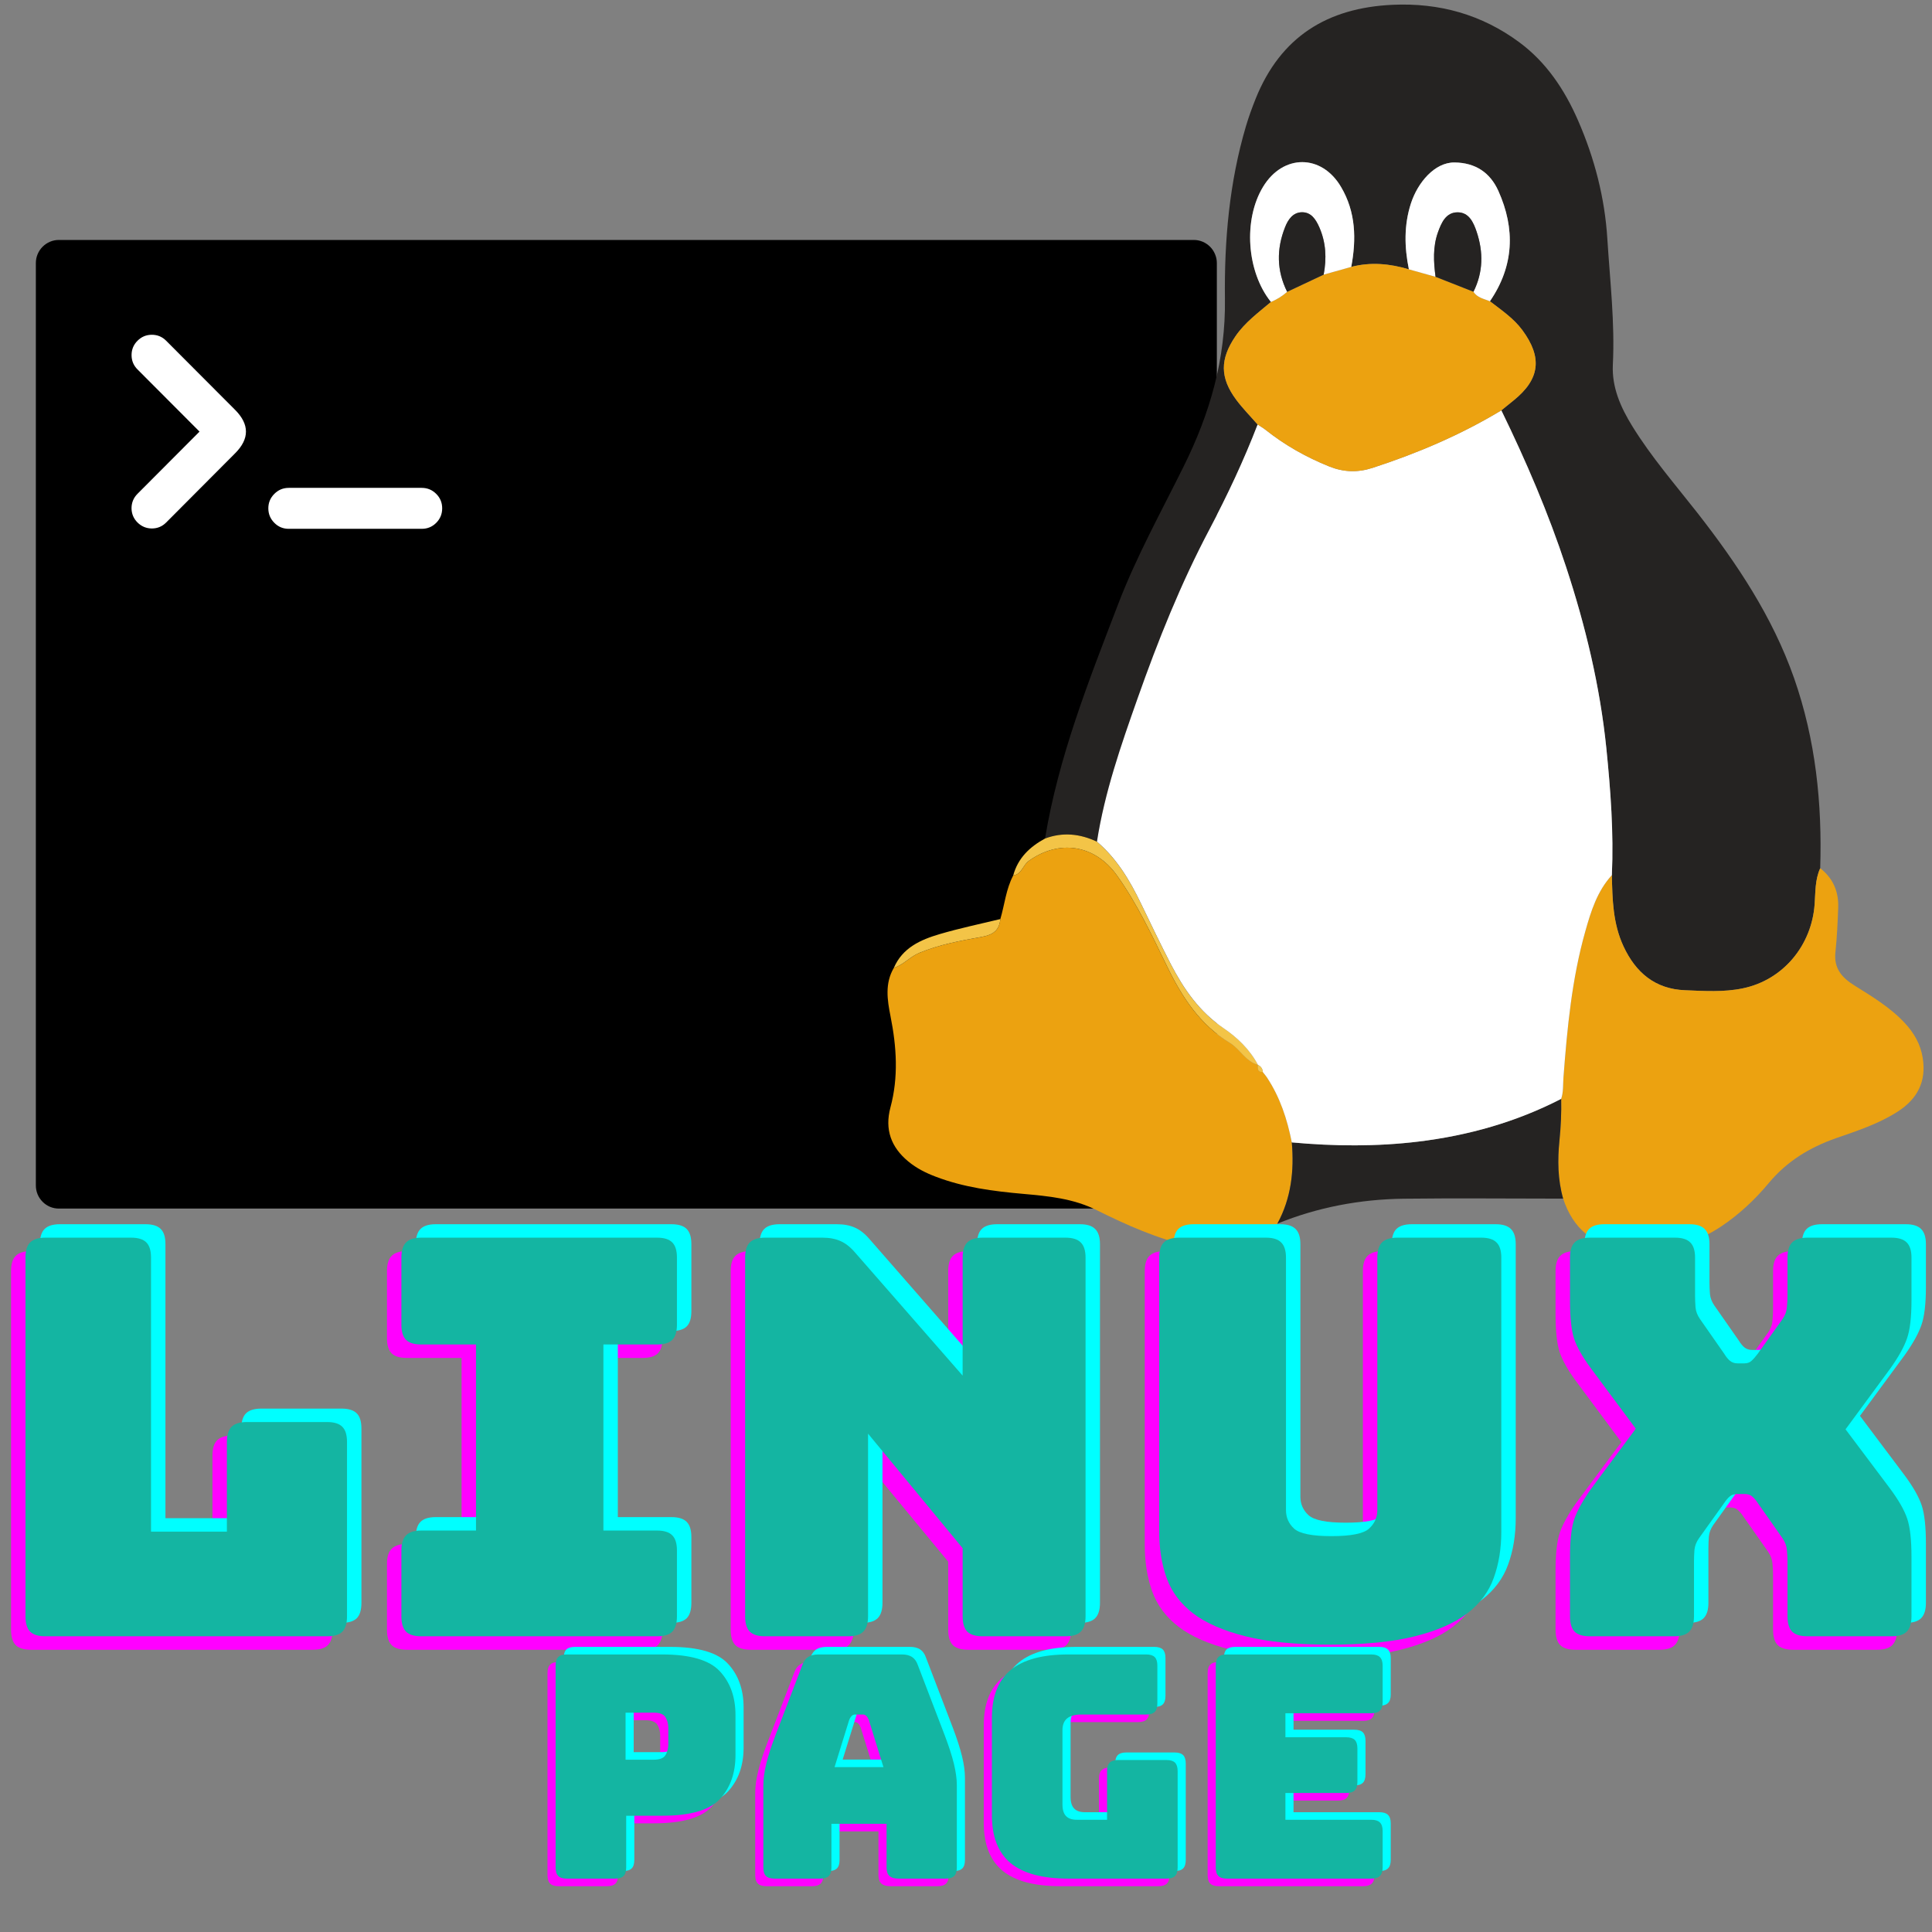
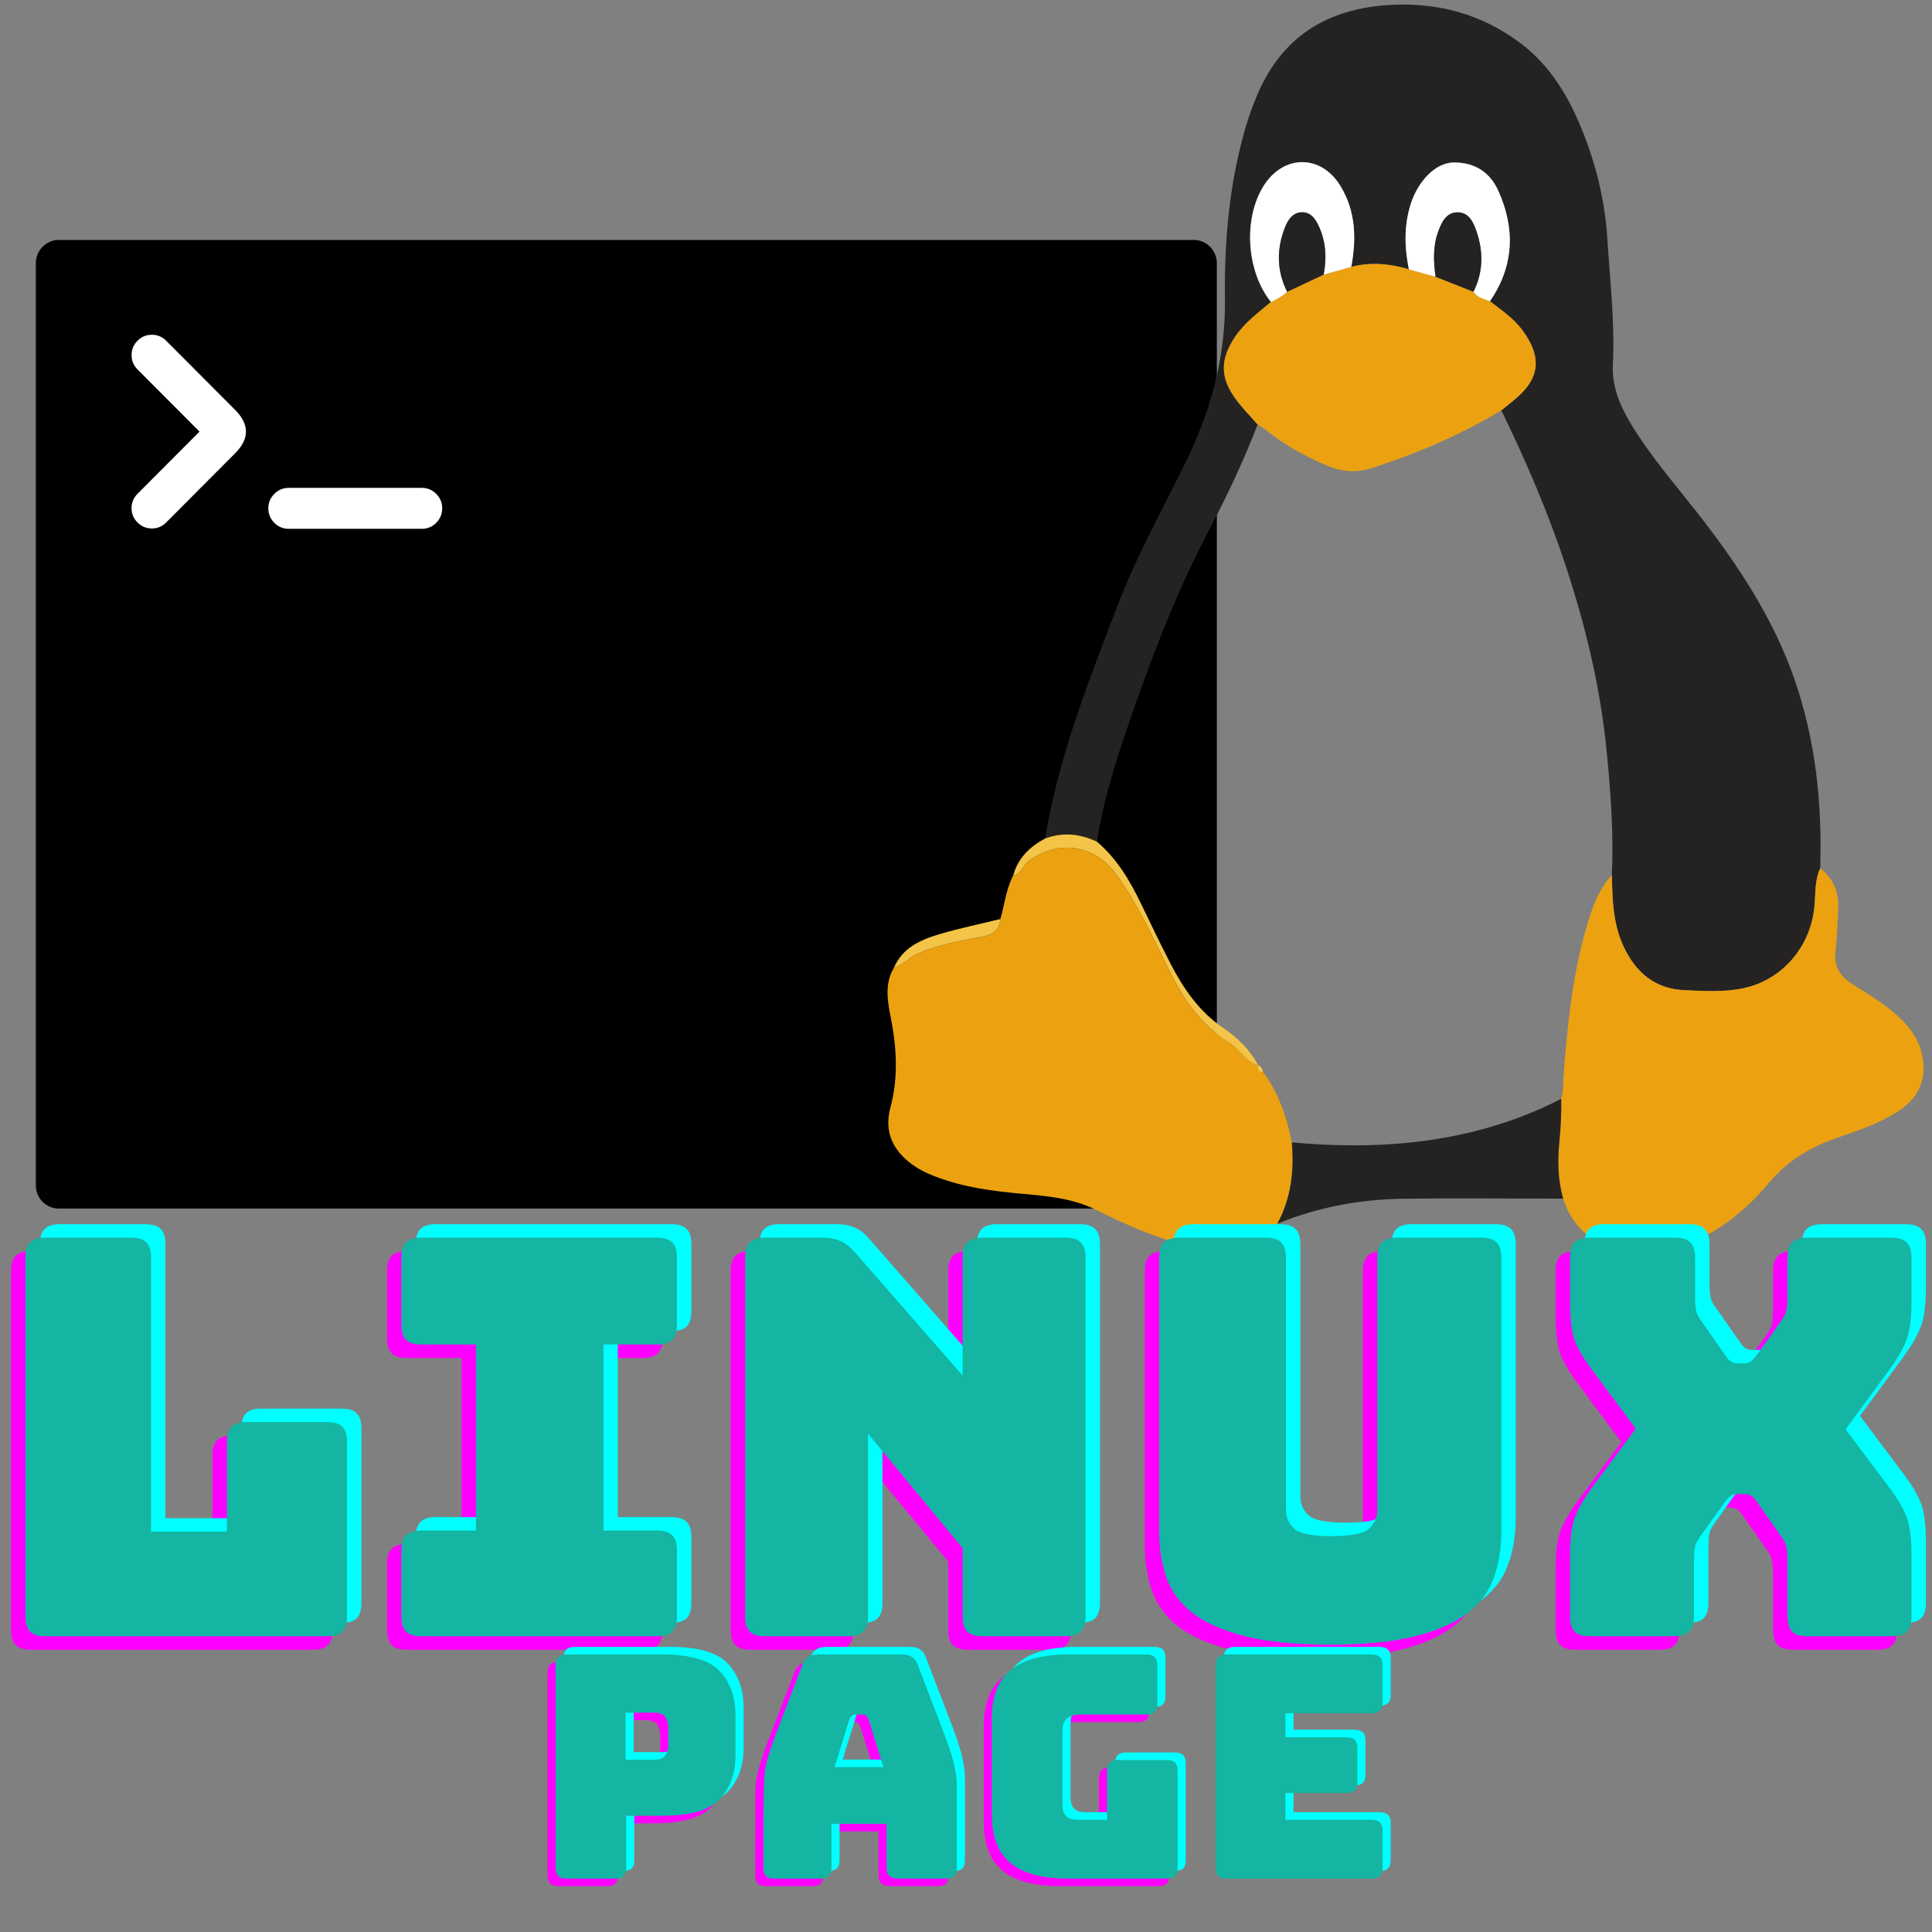
<svg xmlns="http://www.w3.org/2000/svg" version="1.1" width="260" height="260">
  <rect width="100%" height="100%" fill="#808080" stroke="none" />
  <svg width="260" zoomAndPan="magnify" viewBox="0 0 194.88 195" height="260" preserveAspectRatio="xMidYMid meet" version="1.0">
    <defs>
      <g />
      <clipPath id="SvgjsClipPath1007">
        <path d="M 3.465 24.219 L 122.852 24.219 L 122.852 121.969 L 3.465 121.969 Z M 3.465 24.219 " clip-rule="nonzero" />
      </clipPath>
      <clipPath id="SvgjsClipPath1006">
        <path d="M 89.297 85 L 131 85 L 131 126.848 L 89.297 126.848 Z M 89.297 85 " clip-rule="nonzero" />
      </clipPath>
      <clipPath id="SvgjsClipPath1005">
        <path d="M 157 87 L 194.324 87 L 194.324 126.848 L 157 126.848 Z M 157 87 " clip-rule="nonzero" />
      </clipPath>
      <clipPath id="SvgjsClipPath1004">
        <path d="M 159 123 L 194.324 123 L 194.324 164 L 159 164 Z M 159 123 " clip-rule="nonzero" />
      </clipPath>
    </defs>
    <g clip-path="url(#d51b5f79cd)">
      <path fill="#000000" d="M 5.887 24.219 L 120.43 24.219 C 120.738 24.219 121.035 24.277 121.32 24.395 C 121.605 24.516 121.855 24.684 122.074 24.902 C 122.293 25.121 122.461 25.375 122.578 25.66 C 122.699 25.945 122.758 26.242 122.758 26.555 L 122.758 119.652 C 122.758 119.961 122.699 120.258 122.578 120.543 C 122.461 120.832 122.293 121.082 122.074 121.301 C 121.855 121.52 121.605 121.688 121.32 121.809 C 121.035 121.926 120.738 121.984 120.43 121.984 L 5.887 121.984 C 5.578 121.984 5.281 121.926 4.996 121.809 C 4.711 121.688 4.457 121.52 4.242 121.301 C 4.023 121.082 3.855 120.832 3.734 120.543 C 3.617 120.258 3.559 119.961 3.559 119.652 L 3.559 26.555 C 3.559 26.242 3.617 25.945 3.734 25.66 C 3.855 25.375 4.023 25.121 4.242 24.902 C 4.457 24.684 4.711 24.516 4.996 24.395 C 5.281 24.277 5.578 24.219 5.887 24.219 Z M 5.887 24.219 " fill-opacity="1" fill-rule="nonzero" />
    </g>
    <path fill="#ffffff" d="M 16.707 34.387 C 16.309 33.988 15.828 33.789 15.266 33.789 C 14.703 33.789 14.219 33.988 13.816 34.395 C 13.422 34.789 13.219 35.273 13.219 35.84 C 13.219 36.406 13.422 36.891 13.816 37.285 L 20.078 43.562 L 13.824 49.836 C 13.422 50.238 13.219 50.723 13.215 51.289 C 13.219 51.855 13.422 52.34 13.816 52.734 C 14.219 53.133 14.703 53.336 15.262 53.34 C 15.828 53.34 16.312 53.141 16.715 52.734 L 23.668 45.754 C 25.129 44.297 25.129 42.832 23.668 41.367 Z M 43.969 49.848 C 43.566 49.445 43.078 49.242 42.508 49.242 L 42.508 49.238 L 29.082 49.238 L 29.082 49.242 C 28.512 49.242 28.031 49.445 27.629 49.848 C 27.227 50.25 27.023 50.734 27.023 51.305 C 27.023 51.879 27.227 52.367 27.629 52.77 C 28.031 53.176 28.512 53.375 29.082 53.375 L 29.082 53.371 L 42.508 53.371 L 42.508 53.375 C 43.078 53.375 43.566 53.176 43.969 52.77 C 44.371 52.367 44.57 51.879 44.57 51.305 C 44.57 50.734 44.371 50.25 43.969 49.848 Z M 43.969 49.848 " fill-opacity="1" fill-rule="nonzero" />
    <path fill="#252322" d="M 105.418 84.633 C 106.77 76.402 109.828 68.715 112.793 60.988 C 114.629 56.184 117.125 51.688 119.402 47.09 C 122.059 41.746 123.66 36.223 123.574 30.164 C 123.504 24.277 124.016 18.402 125.703 12.711 C 125.984 11.77 126.32 10.852 126.684 9.941 C 129.195 3.723 133.891 0.789 140.5 0.484 C 145.238 0.27 149.508 1.477 153.273 4.258 C 156.004 6.273 157.863 9.051 159.219 12.168 C 160.883 15.98 161.918 19.984 162.172 24.109 C 162.438 28.336 162.941 32.562 162.727 36.82 C 162.621 39.109 163.52 41.121 164.695 43.023 C 166.609 46.125 168.996 48.875 171.238 51.734 C 175.254 56.871 178.84 62.242 181.02 68.445 C 183.199 74.676 183.863 81.094 183.656 87.633 C 183.125 88.797 183.184 90.059 183.094 91.273 C 182.797 95.422 179.914 98.914 175.852 99.754 C 173.922 100.16 171.945 100.023 169.996 99.945 C 166.988 99.824 165.031 98.156 163.805 95.52 C 162.734 93.227 162.676 90.781 162.629 88.328 C 162.82 84.035 162.5 79.766 162.07 75.508 C 161.43 69.258 159.969 63.184 158.008 57.223 C 156.223 51.789 153.973 46.547 151.473 41.418 C 151.879 41.082 152.297 40.754 152.707 40.418 C 155.371 38.27 155.637 36.094 153.594 33.32 C 152.703 32.117 151.48 31.301 150.32 30.406 C 152.754 26.855 152.898 23.102 151.168 19.258 C 150.336 17.418 148.859 16.422 146.746 16.398 C 144.742 16.379 143.031 18.426 142.348 20.527 C 141.637 22.719 141.684 24.949 142.141 27.184 C 140.219 26.609 138.281 26.426 136.324 26.938 C 136.848 24.141 136.789 21.406 135.301 18.883 C 133.34 15.527 129.438 15.535 127.426 18.852 C 125.406 22.176 125.762 27.418 128.219 30.477 C 126.945 31.555 125.594 32.539 124.633 33.945 C 123.07 36.246 123.055 38.117 124.719 40.355 C 125.375 41.234 126.152 42.016 126.875 42.848 C 125.48 46.469 123.832 49.969 122.027 53.395 C 119.121 58.887 116.82 64.641 114.754 70.496 C 113.082 75.227 111.43 79.969 110.656 84.953 C 108.949 84.148 107.211 83.965 105.418 84.633 " fill-opacity="1" fill-rule="nonzero" />
    <g clip-path="url(#6a0c0a7ffe)">
      <path fill="#eca210" d="M 100.906 92.762 C 101.34 91.297 101.477 89.742 102.203 88.367 C 103.062 88.246 103.172 87.336 103.766 86.902 C 106.832 84.691 110.445 85.242 112.664 88.344 C 114.715 91.211 116.199 94.391 117.734 97.539 C 119.234 100.633 121.066 103.445 124.07 105.258 C 125.113 105.891 125.648 107.137 126.906 107.473 L 126.898 107.48 C 126.875 107.863 126.859 108.23 127.402 108.199 L 127.395 108.207 C 127.469 108.289 127.539 108.383 127.609 108.473 L 127.617 108.48 C 127.676 108.566 127.738 108.648 127.805 108.734 C 129.133 110.734 129.863 112.965 130.324 115.305 C 130.574 118.164 130.262 120.938 128.867 123.504 C 126.488 126.398 123.414 126.531 120.082 125.773 C 116.75 125.031 113.656 123.648 110.648 122.152 C 108.25 120.953 105.762 120.73 103.215 120.5 C 100.211 120.234 97.23 119.852 94.387 118.766 C 93.395 118.391 92.449 117.918 91.617 117.23 C 89.879 115.793 89.219 114.004 89.812 111.781 C 90.637 108.719 90.438 105.66 89.82 102.566 C 89.5 100.953 89.23 99.258 90.156 97.691 C 91.129 97.387 91.785 96.559 92.738 96.172 C 94.773 95.328 96.918 94.941 99.047 94.559 C 100.188 94.344 100.801 93.902 100.906 92.762 " fill-opacity="1" fill-rule="nonzero" />
    </g>
    <g clip-path="url(#c10494d3ff)">
      <path fill="#eca210" d="M 162.629 88.328 C 162.676 90.781 162.734 93.227 163.805 95.52 C 165.031 98.156 166.988 99.824 169.996 99.945 C 171.945 100.023 173.922 100.16 175.852 99.754 C 179.914 98.914 182.797 95.422 183.094 91.273 C 183.184 90.059 183.125 88.797 183.656 87.633 C 184.953 88.637 185.527 89.988 185.473 91.594 C 185.418 93.098 185.352 94.613 185.191 96.117 C 185.023 97.73 185.824 98.66 187.098 99.457 C 188.887 100.578 190.719 101.672 192.184 103.246 C 193.129 104.254 193.793 105.41 194.004 106.785 C 194.387 109.16 193.465 110.918 191.48 112.195 C 189.543 113.441 187.363 114.145 185.215 114.891 C 182.582 115.824 180.312 117.199 178.488 119.379 C 177.086 121.066 175.469 122.586 173.617 123.816 C 170.664 125.766 167.395 126.469 163.941 126.094 C 160.812 125.758 158.703 124.016 157.711 120.98 C 157.16 119.059 157.141 117.07 157.336 115.129 C 157.48 113.715 157.543 112.324 157.512 110.91 C 157.75 110.207 157.688 109.465 157.742 108.742 C 158.121 103.773 158.586 98.82 159.945 94.008 C 160.516 91.977 161.148 89.941 162.629 88.328 " fill-opacity="1" fill-rule="nonzero" />
    </g>
    <path fill="#252322" d="M 157.512 110.91 C 157.543 112.324 157.48 113.715 157.336 115.129 C 157.141 117.07 157.16 119.059 157.711 120.98 C 152.336 120.98 146.953 120.922 141.57 120.988 C 137.199 121.051 132.938 121.848 128.867 123.504 C 130.262 120.938 130.574 118.164 130.324 115.305 C 134.594 115.695 138.863 115.738 143.125 115.219 C 148.172 114.602 152.984 113.242 157.512 110.91 " fill-opacity="1" fill-rule="nonzero" />
    <path fill="#f3c447" d="M 126.906 107.473 C 125.648 107.137 125.113 105.891 124.07 105.258 C 121.066 103.445 119.234 100.633 117.734 97.539 C 116.199 94.391 114.715 91.211 112.664 88.344 C 110.445 85.242 106.832 84.691 103.766 86.902 C 103.172 87.336 103.062 88.246 102.203 88.367 C 102.676 86.609 103.871 85.473 105.418 84.633 C 107.211 83.965 108.949 84.148 110.656 84.953 C 112.664 86.656 113.969 88.855 115.094 91.188 C 116.086 93.242 117.07 95.301 118.113 97.324 C 119.426 99.84 120.996 102.121 123.422 103.766 C 124.824 104.715 126.082 105.922 126.906 107.473 " fill-opacity="1" fill-rule="nonzero" />
    <path fill="#f3c447" d="M 100.906 92.762 C 100.801 93.902 100.188 94.344 99.047 94.559 C 96.918 94.941 94.773 95.328 92.738 96.172 C 91.785 96.559 91.129 97.387 90.156 97.691 C 91.031 95.652 92.863 94.848 94.781 94.281 C 96.797 93.688 98.863 93.258 100.906 92.762 " fill-opacity="1" fill-rule="nonzero" />
-     <path fill="#ffffff" d="M 126.906 107.473 C 126.082 105.922 124.824 104.715 123.422 103.766 C 120.996 102.121 119.426 99.84 118.113 97.324 C 117.07 95.301 116.086 93.242 115.094 91.188 C 113.969 88.855 112.664 86.656 110.656 84.953 C 111.43 79.969 113.082 75.227 114.754 70.496 C 116.82 64.641 119.121 58.887 122.027 53.395 C 123.832 49.969 125.48 46.469 126.875 42.848 C 127.145 43.023 127.426 43.184 127.676 43.383 C 129.637 44.941 131.785 46.148 134.105 47.082 C 135.555 47.66 136.965 47.715 138.488 47.219 C 143.023 45.742 147.379 43.887 151.473 41.418 C 153.973 46.547 156.223 51.789 158.008 57.223 C 159.969 63.184 161.43 69.258 162.07 75.508 C 162.5 79.766 162.82 84.035 162.629 88.328 C 161.148 89.941 160.516 91.977 159.945 94.008 C 158.586 98.82 158.121 103.773 157.742 108.742 C 157.688 109.465 157.75 110.207 157.512 110.91 C 152.984 113.242 148.172 114.602 143.125 115.219 C 138.863 115.738 134.594 115.695 130.324 115.305 C 129.863 112.965 129.133 110.734 127.805 108.734 C 127.738 108.648 127.676 108.566 127.617 108.48 L 127.609 108.473 C 127.539 108.383 127.469 108.289 127.395 108.207 L 127.402 108.199 C 127.371 107.863 127.211 107.625 126.898 107.48 L 126.906 107.473 " fill-opacity="1" fill-rule="nonzero" />
    <path fill="#eca210" d="M 151.473 41.418 C 147.379 43.887 143.023 45.742 138.488 47.219 C 136.965 47.715 135.555 47.66 134.105 47.082 C 131.785 46.148 129.637 44.941 127.676 43.383 C 127.426 43.184 127.145 43.023 126.875 42.848 C 126.152 42.016 125.375 41.234 124.719 40.355 C 123.055 38.117 123.07 36.246 124.633 33.945 C 125.594 32.539 126.945 31.555 128.219 30.477 C 128.82 30.223 129.371 29.887 129.855 29.453 C 131.086 28.879 132.312 28.297 133.539 27.719 C 134.461 27.457 135.395 27.199 136.324 26.938 C 138.281 26.426 140.219 26.609 142.141 27.184 C 143.039 27.434 143.934 27.688 144.832 27.938 C 146.105 28.441 147.379 28.941 148.66 29.445 C 149.043 30.062 149.727 30.156 150.32 30.406 C 151.48 31.301 152.703 32.117 153.594 33.32 C 155.637 36.094 155.371 38.27 152.707 40.418 C 152.297 40.754 151.879 41.082 151.473 41.418 " fill-opacity="1" fill-rule="nonzero" />
    <path fill="#ffffff" d="M 150.32 30.406 C 149.727 30.156 149.043 30.062 148.66 29.445 C 149.645 27.473 149.668 25.449 148.98 23.391 C 148.66 22.438 148.203 21.438 147.074 21.43 C 145.871 21.422 145.418 22.492 145.07 23.461 C 144.551 24.922 144.633 26.434 144.832 27.938 C 143.934 27.688 143.039 27.434 142.141 27.184 C 141.684 24.949 141.637 22.719 142.348 20.527 C 143.031 18.426 144.742 16.379 146.746 16.398 C 148.859 16.422 150.336 17.418 151.168 19.258 C 152.898 23.102 152.754 26.855 150.32 30.406 " fill-opacity="1" fill-rule="nonzero" />
    <path fill="#ffffff" d="M 129.855 29.453 C 129.371 29.887 128.82 30.223 128.219 30.477 C 125.762 27.418 125.406 22.176 127.426 18.852 C 129.438 15.535 133.34 15.527 135.301 18.883 C 136.789 21.406 136.848 24.141 136.324 26.938 C 135.395 27.199 134.461 27.457 133.539 27.719 C 133.852 26.082 133.777 24.477 133.098 22.934 C 132.754 22.16 132.297 21.422 131.359 21.422 C 130.43 21.43 129.934 22.176 129.637 22.949 C 128.773 25.133 128.789 27.32 129.855 29.453 " fill-opacity="1" fill-rule="nonzero" />
    <path fill="#f3c447" d="M 126.898 107.48 C 127.211 107.625 127.371 107.863 127.402 108.199 C 126.859 108.23 126.875 107.863 126.898 107.48 " fill-opacity="1" fill-rule="nonzero" />
    <path fill="#f3c447" d="M 127.395 108.207 C 127.469 108.289 127.539 108.383 127.609 108.473 C 127.539 108.383 127.469 108.289 127.395 108.207 " fill-opacity="1" fill-rule="nonzero" />
    <path fill="#f3c447" d="M 127.617 108.48 C 127.676 108.566 127.738 108.648 127.805 108.734 C 127.738 108.648 127.676 108.566 127.617 108.48 " fill-opacity="1" fill-rule="nonzero" />
    <path fill="#252322" d="M 144.832 27.938 C 144.633 26.434 144.551 24.922 145.07 23.461 C 145.418 22.492 145.871 21.422 147.074 21.43 C 148.203 21.438 148.66 22.438 148.98 23.391 C 149.668 25.449 149.645 27.473 148.66 29.445 C 147.379 28.941 146.105 28.441 144.832 27.938 " fill-opacity="1" fill-rule="nonzero" />
    <path fill="#252322" d="M 129.855 29.453 C 128.789 27.32 128.773 25.133 129.637 22.949 C 129.934 22.176 130.43 21.43 131.359 21.422 C 132.297 21.422 132.754 22.16 133.098 22.934 C 133.777 24.477 133.852 26.082 133.539 27.719 C 132.312 28.297 131.086 28.879 129.855 29.453 " fill-opacity="1" fill-rule="nonzero" />
    <g fill="#ff00ff" fill-opacity="1">
      <g transform="translate(-2.804, 166.512)">
        <g>
          <path d="M 34.312 0 L 5.859 0 C 5.16 0 4.648 -0.156 4.328 -0.469 C 4.016 -0.789 3.859 -1.305 3.859 -2.016 L 3.859 -38.219 C 3.859 -38.926 4.016 -39.438 4.328 -39.75 C 4.648 -40.07 5.16 -40.234 5.859 -40.234 L 14.531 -40.234 C 15.238 -40.234 15.75 -40.07 16.062 -39.75 C 16.375 -39.438 16.531 -38.926 16.531 -38.219 L 16.531 -10.562 L 24.188 -10.562 L 24.188 -19.609 C 24.188 -20.316 24.344 -20.828 24.656 -21.141 C 24.977 -21.461 25.492 -21.625 26.203 -21.625 L 34.312 -21.625 C 35.02 -21.625 35.531 -21.461 35.844 -21.141 C 36.156 -20.828 36.312 -20.316 36.312 -19.609 L 36.312 -2.016 C 36.312 -1.305 36.156 -0.789 35.844 -0.469 C 35.531 -0.156 35.02 0 34.312 0 Z M 34.312 0 " />
        </g>
      </g>
    </g>
    <g fill="#ff00ff" fill-opacity="1">
      <g transform="translate(36.029, 166.512)">
        <g>
          <path d="M 4.969 0 C 4.258 0 3.75 -0.156 3.438 -0.469 C 3.125 -0.789 2.969 -1.305 2.969 -2.016 L 2.969 -8.656 C 2.969 -9.363 3.125 -9.875 3.438 -10.188 C 3.75 -10.508 4.258 -10.672 4.969 -10.672 L 10.5 -10.672 L 10.5 -29.453 L 4.969 -29.453 C 4.258 -29.453 3.75 -29.609 3.438 -29.922 C 3.125 -30.234 2.969 -30.742 2.969 -31.453 L 2.969 -38.219 C 2.969 -38.926 3.125 -39.438 3.438 -39.75 C 3.75 -40.07 4.258 -40.234 4.969 -40.234 L 28.781 -40.234 C 29.488 -40.234 30 -40.07 30.312 -39.75 C 30.625 -39.438 30.781 -38.926 30.781 -38.219 L 30.781 -31.453 C 30.781 -30.742 30.625 -30.234 30.312 -29.922 C 30 -29.609 29.488 -29.453 28.781 -29.453 L 23.359 -29.453 L 23.359 -10.672 L 28.781 -10.672 C 29.488 -10.672 30 -10.508 30.312 -10.188 C 30.625 -9.875 30.781 -9.363 30.781 -8.656 L 30.781 -2.016 C 30.781 -1.305 30.625 -0.789 30.312 -0.469 C 30 -0.156 29.488 0 28.781 0 Z M 4.969 0 " />
        </g>
      </g>
    </g>
    <g fill="#ff00ff" fill-opacity="1">
      <g transform="translate(69.832, 166.512)">
        <g>
          <path d="M 14.25 0 L 5.859 0 C 5.16 0 4.648 -0.156 4.328 -0.469 C 4.016 -0.789 3.859 -1.305 3.859 -2.016 L 3.859 -38.219 C 3.859 -38.926 4.016 -39.438 4.328 -39.75 C 4.648 -40.07 5.16 -40.234 5.859 -40.234 L 11.672 -40.234 C 12.379 -40.234 12.984 -40.117 13.484 -39.891 C 13.992 -39.672 14.488 -39.281 14.969 -38.719 L 25.812 -26.312 L 25.812 -38.219 C 25.812 -38.926 25.969 -39.438 26.281 -39.75 C 26.602 -40.07 27.117 -40.234 27.828 -40.234 L 36.203 -40.234 C 36.91 -40.234 37.422 -40.07 37.734 -39.75 C 38.055 -39.438 38.219 -38.926 38.219 -38.219 L 38.219 -2.016 C 38.219 -1.305 38.055 -0.789 37.734 -0.469 C 37.422 -0.156 36.91 0 36.203 0 L 27.828 0 C 27.117 0 26.602 -0.156 26.281 -0.469 C 25.969 -0.789 25.812 -1.305 25.812 -2.016 L 25.812 -8.891 L 16.266 -20.453 L 16.266 -2.016 C 16.266 -1.305 16.102 -0.789 15.781 -0.469 C 15.469 -0.156 14.957 0 14.25 0 Z M 14.25 0 " />
        </g>
      </g>
    </g>
    <g fill="#ff00ff" fill-opacity="1">
      <g transform="translate(111.905, 166.512)">
        <g>
          <path d="M 38.109 -10.562 C 38.109 -8.844 37.852 -7.285 37.344 -5.891 C 36.844 -4.492 35.953 -3.301 34.672 -2.312 C 33.391 -1.332 31.629 -0.562 29.391 0 C 27.148 0.562 24.301 0.844 20.844 0.844 C 17.375 0.844 14.52 0.562 12.281 0 C 10.051 -0.562 8.289 -1.332 7 -2.312 C 5.719 -3.301 4.828 -4.492 4.328 -5.891 C 3.828 -7.285 3.578 -8.844 3.578 -10.562 L 3.578 -38.219 C 3.578 -38.926 3.734 -39.438 4.047 -39.75 C 4.367 -40.07 4.883 -40.234 5.594 -40.234 L 14.359 -40.234 C 15.066 -40.234 15.578 -40.07 15.891 -39.75 C 16.211 -39.438 16.375 -38.926 16.375 -38.219 L 16.375 -12.734 C 16.375 -11.992 16.648 -11.367 17.203 -10.859 C 17.766 -10.359 19.016 -10.109 20.953 -10.109 C 22.93 -10.109 24.195 -10.359 24.75 -10.859 C 25.312 -11.367 25.594 -11.992 25.594 -12.734 L 25.594 -38.219 C 25.594 -38.926 25.75 -39.438 26.062 -39.75 C 26.383 -40.07 26.898 -40.234 27.609 -40.234 L 36.094 -40.234 C 36.801 -40.234 37.312 -40.07 37.625 -39.75 C 37.945 -39.438 38.109 -38.926 38.109 -38.219 Z M 38.109 -10.562 " />
        </g>
      </g>
    </g>
    <g fill="#ff00ff" fill-opacity="1">
      <g transform="translate(153.586, 166.512)">
        <g>
          <path d="M 15.875 -2.016 C 15.875 -1.305 15.711 -0.789 15.391 -0.469 C 15.078 -0.156 14.566 0 13.859 0 L 5.359 0 C 4.648 0 4.141 -0.156 3.828 -0.469 C 3.516 -0.789 3.359 -1.305 3.359 -2.016 L 3.359 -7.984 C 3.359 -9.703 3.504 -10.988 3.797 -11.844 C 4.098 -12.695 4.656 -13.703 5.469 -14.859 L 10 -20.953 L 5.469 -27.047 C 4.613 -28.203 4.047 -29.207 3.766 -30.062 C 3.492 -30.914 3.359 -32.203 3.359 -33.922 L 3.359 -38.219 C 3.359 -38.926 3.516 -39.438 3.828 -39.75 C 4.141 -40.07 4.648 -40.234 5.359 -40.234 L 13.969 -40.234 C 14.676 -40.234 15.188 -40.07 15.5 -39.75 C 15.82 -39.438 15.984 -38.926 15.984 -38.219 L 15.984 -34.359 C 15.984 -33.984 16 -33.594 16.031 -33.188 C 16.07 -32.781 16.223 -32.391 16.484 -32.016 L 18.938 -28.5 C 19.125 -28.195 19.316 -27.961 19.516 -27.797 C 19.723 -27.629 19.977 -27.547 20.281 -27.547 L 20.953 -27.547 C 21.254 -27.547 21.492 -27.629 21.672 -27.797 C 21.859 -27.961 22.066 -28.195 22.297 -28.5 L 24.812 -32.016 C 25.07 -32.391 25.219 -32.781 25.25 -33.188 C 25.289 -33.594 25.312 -33.984 25.312 -34.359 L 25.312 -38.219 C 25.312 -38.926 25.469 -39.438 25.781 -39.75 C 26.102 -40.07 26.617 -40.234 27.328 -40.234 L 35.812 -40.234 C 36.52 -40.234 37.031 -40.07 37.344 -39.75 C 37.664 -39.438 37.828 -38.926 37.828 -38.219 L 37.828 -33.922 C 37.828 -32.203 37.676 -30.914 37.375 -30.062 C 37.082 -29.207 36.523 -28.203 35.703 -27.047 L 31.172 -20.891 L 35.703 -14.859 C 36.555 -13.703 37.125 -12.695 37.406 -11.844 C 37.688 -10.988 37.828 -9.703 37.828 -7.984 L 37.828 -2.016 C 37.828 -1.305 37.664 -0.789 37.344 -0.469 C 37.031 -0.156 36.52 0 35.812 0 L 27.328 0 C 26.617 0 26.102 -0.156 25.781 -0.469 C 25.469 -0.789 25.312 -1.305 25.312 -2.016 L 25.312 -7.547 C 25.312 -7.922 25.289 -8.312 25.25 -8.719 C 25.219 -9.125 25.07 -9.516 24.812 -9.891 L 22.344 -13.406 C 22.125 -13.738 21.922 -13.977 21.734 -14.125 C 21.547 -14.281 21.305 -14.359 21.016 -14.359 L 20.234 -14.359 C 19.93 -14.359 19.688 -14.281 19.5 -14.125 C 19.312 -13.977 19.109 -13.738 18.891 -13.406 L 16.375 -9.891 C 16.113 -9.516 15.961 -9.125 15.922 -8.719 C 15.891 -8.312 15.875 -7.922 15.875 -7.547 Z M 15.875 -2.016 " />
        </g>
      </g>
    </g>
    <g fill="#00ffff" fill-opacity="1">
      <g transform="translate(0.108, 163.797)">
        <g>
          <path d="M 34.312 0 L 5.859 0 C 5.16 0 4.648 -0.156 4.328 -0.469 C 4.016 -0.789 3.859 -1.305 3.859 -2.016 L 3.859 -38.219 C 3.859 -38.926 4.016 -39.438 4.328 -39.75 C 4.648 -40.07 5.16 -40.234 5.859 -40.234 L 14.531 -40.234 C 15.238 -40.234 15.75 -40.07 16.062 -39.75 C 16.375 -39.438 16.531 -38.926 16.531 -38.219 L 16.531 -10.562 L 24.188 -10.562 L 24.188 -19.609 C 24.188 -20.316 24.344 -20.828 24.656 -21.141 C 24.977 -21.461 25.492 -21.625 26.203 -21.625 L 34.312 -21.625 C 35.02 -21.625 35.531 -21.461 35.844 -21.141 C 36.156 -20.828 36.312 -20.316 36.312 -19.609 L 36.312 -2.016 C 36.312 -1.305 36.156 -0.789 35.844 -0.469 C 35.531 -0.156 35.02 0 34.312 0 Z M 34.312 0 " />
        </g>
      </g>
    </g>
    <g fill="#00ffff" fill-opacity="1">
      <g transform="translate(38.94, 163.797)">
        <g>
          <path d="M 4.969 0 C 4.258 0 3.75 -0.156 3.438 -0.469 C 3.125 -0.789 2.969 -1.305 2.969 -2.016 L 2.969 -8.656 C 2.969 -9.363 3.125 -9.875 3.438 -10.188 C 3.75 -10.508 4.258 -10.672 4.969 -10.672 L 10.5 -10.672 L 10.5 -29.453 L 4.969 -29.453 C 4.258 -29.453 3.75 -29.609 3.438 -29.922 C 3.125 -30.234 2.969 -30.742 2.969 -31.453 L 2.969 -38.219 C 2.969 -38.926 3.125 -39.438 3.438 -39.75 C 3.75 -40.07 4.258 -40.234 4.969 -40.234 L 28.781 -40.234 C 29.488 -40.234 30 -40.07 30.312 -39.75 C 30.625 -39.438 30.781 -38.926 30.781 -38.219 L 30.781 -31.453 C 30.781 -30.742 30.625 -30.234 30.312 -29.922 C 30 -29.609 29.488 -29.453 28.781 -29.453 L 23.359 -29.453 L 23.359 -10.672 L 28.781 -10.672 C 29.488 -10.672 30 -10.508 30.312 -10.188 C 30.625 -9.875 30.781 -9.363 30.781 -8.656 L 30.781 -2.016 C 30.781 -1.305 30.625 -0.789 30.312 -0.469 C 30 -0.156 29.488 0 28.781 0 Z M 4.969 0 " />
        </g>
      </g>
    </g>
    <g fill="#00ffff" fill-opacity="1">
      <g transform="translate(72.744, 163.797)">
        <g>
          <path d="M 14.25 0 L 5.859 0 C 5.16 0 4.648 -0.156 4.328 -0.469 C 4.016 -0.789 3.859 -1.305 3.859 -2.016 L 3.859 -38.219 C 3.859 -38.926 4.016 -39.438 4.328 -39.75 C 4.648 -40.07 5.16 -40.234 5.859 -40.234 L 11.672 -40.234 C 12.379 -40.234 12.984 -40.117 13.484 -39.891 C 13.992 -39.672 14.488 -39.281 14.969 -38.719 L 25.812 -26.312 L 25.812 -38.219 C 25.812 -38.926 25.969 -39.438 26.281 -39.75 C 26.602 -40.07 27.117 -40.234 27.828 -40.234 L 36.203 -40.234 C 36.91 -40.234 37.422 -40.07 37.734 -39.75 C 38.055 -39.438 38.219 -38.926 38.219 -38.219 L 38.219 -2.016 C 38.219 -1.305 38.055 -0.789 37.734 -0.469 C 37.422 -0.156 36.91 0 36.203 0 L 27.828 0 C 27.117 0 26.602 -0.156 26.281 -0.469 C 25.969 -0.789 25.812 -1.305 25.812 -2.016 L 25.812 -8.891 L 16.266 -20.453 L 16.266 -2.016 C 16.266 -1.305 16.102 -0.789 15.781 -0.469 C 15.469 -0.156 14.957 0 14.25 0 Z M 14.25 0 " />
        </g>
      </g>
    </g>
    <g fill="#00ffff" fill-opacity="1">
      <g transform="translate(114.816, 163.797)">
        <g>
          <path d="M 38.109 -10.562 C 38.109 -8.844 37.852 -7.285 37.344 -5.891 C 36.844 -4.492 35.953 -3.301 34.672 -2.312 C 33.391 -1.332 31.629 -0.562 29.391 0 C 27.148 0.562 24.301 0.844 20.844 0.844 C 17.375 0.844 14.52 0.562 12.281 0 C 10.051 -0.562 8.289 -1.332 7 -2.312 C 5.719 -3.301 4.828 -4.492 4.328 -5.891 C 3.828 -7.285 3.578 -8.844 3.578 -10.562 L 3.578 -38.219 C 3.578 -38.926 3.734 -39.438 4.047 -39.75 C 4.367 -40.07 4.883 -40.234 5.594 -40.234 L 14.359 -40.234 C 15.066 -40.234 15.578 -40.07 15.891 -39.75 C 16.211 -39.438 16.375 -38.926 16.375 -38.219 L 16.375 -12.734 C 16.375 -11.992 16.648 -11.367 17.203 -10.859 C 17.766 -10.359 19.016 -10.109 20.953 -10.109 C 22.93 -10.109 24.195 -10.359 24.75 -10.859 C 25.312 -11.367 25.594 -11.992 25.594 -12.734 L 25.594 -38.219 C 25.594 -38.926 25.75 -39.438 26.062 -39.75 C 26.383 -40.07 26.898 -40.234 27.609 -40.234 L 36.094 -40.234 C 36.801 -40.234 37.312 -40.07 37.625 -39.75 C 37.945 -39.438 38.109 -38.926 38.109 -38.219 Z M 38.109 -10.562 " />
        </g>
      </g>
    </g>
    <g clip-path="url(#af034941e0)">
      <g fill="#00ffff" fill-opacity="1">
        <g transform="translate(156.498, 163.797)">
          <g>
            <path d="M 15.875 -2.016 C 15.875 -1.305 15.711 -0.789 15.391 -0.469 C 15.078 -0.156 14.566 0 13.859 0 L 5.359 0 C 4.648 0 4.141 -0.156 3.828 -0.469 C 3.516 -0.789 3.359 -1.305 3.359 -2.016 L 3.359 -7.984 C 3.359 -9.703 3.504 -10.988 3.797 -11.844 C 4.098 -12.695 4.656 -13.703 5.469 -14.859 L 10 -20.953 L 5.469 -27.047 C 4.613 -28.203 4.047 -29.207 3.766 -30.062 C 3.492 -30.914 3.359 -32.203 3.359 -33.922 L 3.359 -38.219 C 3.359 -38.926 3.516 -39.438 3.828 -39.75 C 4.141 -40.07 4.648 -40.234 5.359 -40.234 L 13.969 -40.234 C 14.676 -40.234 15.188 -40.07 15.5 -39.75 C 15.82 -39.438 15.984 -38.926 15.984 -38.219 L 15.984 -34.359 C 15.984 -33.984 16 -33.594 16.031 -33.188 C 16.07 -32.781 16.223 -32.391 16.484 -32.016 L 18.938 -28.5 C 19.125 -28.195 19.316 -27.961 19.516 -27.797 C 19.723 -27.629 19.977 -27.547 20.281 -27.547 L 20.953 -27.547 C 21.254 -27.547 21.492 -27.629 21.672 -27.797 C 21.859 -27.961 22.066 -28.195 22.297 -28.5 L 24.812 -32.016 C 25.07 -32.391 25.219 -32.781 25.25 -33.188 C 25.289 -33.594 25.312 -33.984 25.312 -34.359 L 25.312 -38.219 C 25.312 -38.926 25.469 -39.438 25.781 -39.75 C 26.102 -40.07 26.617 -40.234 27.328 -40.234 L 35.812 -40.234 C 36.52 -40.234 37.031 -40.07 37.344 -39.75 C 37.664 -39.438 37.828 -38.926 37.828 -38.219 L 37.828 -33.922 C 37.828 -32.203 37.676 -30.914 37.375 -30.062 C 37.082 -29.207 36.523 -28.203 35.703 -27.047 L 31.172 -20.891 L 35.703 -14.859 C 36.555 -13.703 37.125 -12.695 37.406 -11.844 C 37.688 -10.988 37.828 -9.703 37.828 -7.984 L 37.828 -2.016 C 37.828 -1.305 37.664 -0.789 37.344 -0.469 C 37.031 -0.156 36.52 0 35.812 0 L 27.328 0 C 26.617 0 26.102 -0.156 25.781 -0.469 C 25.469 -0.789 25.312 -1.305 25.312 -2.016 L 25.312 -7.547 C 25.312 -7.922 25.289 -8.312 25.25 -8.719 C 25.219 -9.125 25.07 -9.516 24.812 -9.891 L 22.344 -13.406 C 22.125 -13.738 21.922 -13.977 21.734 -14.125 C 21.547 -14.281 21.305 -14.359 21.016 -14.359 L 20.234 -14.359 C 19.93 -14.359 19.688 -14.281 19.5 -14.125 C 19.312 -13.977 19.109 -13.738 18.891 -13.406 L 16.375 -9.891 C 16.113 -9.516 15.961 -9.125 15.922 -8.719 C 15.891 -8.312 15.875 -7.922 15.875 -7.547 Z M 15.875 -2.016 " />
          </g>
        </g>
      </g>
    </g>
    <g fill="#14b5a2" fill-opacity="1">
      <g transform="translate(-1.348, 165.154)">
        <g>
          <path d="M 34.312 0 L 5.859 0 C 5.16 0 4.648 -0.156 4.328 -0.469 C 4.016 -0.789 3.859 -1.305 3.859 -2.016 L 3.859 -38.219 C 3.859 -38.926 4.016 -39.438 4.328 -39.75 C 4.648 -40.07 5.16 -40.234 5.859 -40.234 L 14.531 -40.234 C 15.238 -40.234 15.75 -40.07 16.062 -39.75 C 16.375 -39.438 16.531 -38.926 16.531 -38.219 L 16.531 -10.562 L 24.188 -10.562 L 24.188 -19.609 C 24.188 -20.316 24.344 -20.828 24.656 -21.141 C 24.977 -21.461 25.492 -21.625 26.203 -21.625 L 34.312 -21.625 C 35.02 -21.625 35.531 -21.461 35.844 -21.141 C 36.156 -20.828 36.312 -20.316 36.312 -19.609 L 36.312 -2.016 C 36.312 -1.305 36.156 -0.789 35.844 -0.469 C 35.531 -0.156 35.02 0 34.312 0 Z M 34.312 0 " />
        </g>
      </g>
    </g>
    <g fill="#14b5a2" fill-opacity="1">
      <g transform="translate(37.484, 165.154)">
        <g>
          <path d="M 4.969 0 C 4.258 0 3.75 -0.156 3.438 -0.469 C 3.125 -0.789 2.969 -1.305 2.969 -2.016 L 2.969 -8.656 C 2.969 -9.363 3.125 -9.875 3.438 -10.188 C 3.75 -10.508 4.258 -10.672 4.969 -10.672 L 10.5 -10.672 L 10.5 -29.453 L 4.969 -29.453 C 4.258 -29.453 3.75 -29.609 3.438 -29.922 C 3.125 -30.234 2.969 -30.742 2.969 -31.453 L 2.969 -38.219 C 2.969 -38.926 3.125 -39.438 3.438 -39.75 C 3.75 -40.07 4.258 -40.234 4.969 -40.234 L 28.781 -40.234 C 29.488 -40.234 30 -40.07 30.312 -39.75 C 30.625 -39.438 30.781 -38.926 30.781 -38.219 L 30.781 -31.453 C 30.781 -30.742 30.625 -30.234 30.312 -29.922 C 30 -29.609 29.488 -29.453 28.781 -29.453 L 23.359 -29.453 L 23.359 -10.672 L 28.781 -10.672 C 29.488 -10.672 30 -10.508 30.312 -10.188 C 30.625 -9.875 30.781 -9.363 30.781 -8.656 L 30.781 -2.016 C 30.781 -1.305 30.625 -0.789 30.312 -0.469 C 30 -0.156 29.488 0 28.781 0 Z M 4.969 0 " />
        </g>
      </g>
    </g>
    <g fill="#14b5a2" fill-opacity="1">
      <g transform="translate(71.288, 165.154)">
        <g>
          <path d="M 14.25 0 L 5.859 0 C 5.16 0 4.648 -0.156 4.328 -0.469 C 4.016 -0.789 3.859 -1.305 3.859 -2.016 L 3.859 -38.219 C 3.859 -38.926 4.016 -39.438 4.328 -39.75 C 4.648 -40.07 5.16 -40.234 5.859 -40.234 L 11.672 -40.234 C 12.379 -40.234 12.984 -40.117 13.484 -39.891 C 13.992 -39.672 14.488 -39.281 14.969 -38.719 L 25.812 -26.312 L 25.812 -38.219 C 25.812 -38.926 25.969 -39.438 26.281 -39.75 C 26.602 -40.07 27.117 -40.234 27.828 -40.234 L 36.203 -40.234 C 36.91 -40.234 37.422 -40.07 37.734 -39.75 C 38.055 -39.438 38.219 -38.926 38.219 -38.219 L 38.219 -2.016 C 38.219 -1.305 38.055 -0.789 37.734 -0.469 C 37.422 -0.156 36.91 0 36.203 0 L 27.828 0 C 27.117 0 26.602 -0.156 26.281 -0.469 C 25.969 -0.789 25.812 -1.305 25.812 -2.016 L 25.812 -8.891 L 16.266 -20.453 L 16.266 -2.016 C 16.266 -1.305 16.102 -0.789 15.781 -0.469 C 15.469 -0.156 14.957 0 14.25 0 Z M 14.25 0 " />
        </g>
      </g>
    </g>
    <g fill="#14b5a2" fill-opacity="1">
      <g transform="translate(113.361, 165.154)">
        <g>
          <path d="M 38.109 -10.562 C 38.109 -8.844 37.852 -7.285 37.344 -5.891 C 36.844 -4.492 35.953 -3.301 34.672 -2.312 C 33.391 -1.332 31.629 -0.562 29.391 0 C 27.148 0.562 24.301 0.844 20.844 0.844 C 17.375 0.844 14.52 0.562 12.281 0 C 10.051 -0.562 8.289 -1.332 7 -2.312 C 5.719 -3.301 4.828 -4.492 4.328 -5.891 C 3.828 -7.285 3.578 -8.844 3.578 -10.562 L 3.578 -38.219 C 3.578 -38.926 3.734 -39.438 4.047 -39.75 C 4.367 -40.07 4.883 -40.234 5.594 -40.234 L 14.359 -40.234 C 15.066 -40.234 15.578 -40.07 15.891 -39.75 C 16.211 -39.438 16.375 -38.926 16.375 -38.219 L 16.375 -12.734 C 16.375 -11.992 16.648 -11.367 17.203 -10.859 C 17.766 -10.359 19.016 -10.109 20.953 -10.109 C 22.93 -10.109 24.195 -10.359 24.75 -10.859 C 25.312 -11.367 25.594 -11.992 25.594 -12.734 L 25.594 -38.219 C 25.594 -38.926 25.75 -39.438 26.062 -39.75 C 26.383 -40.07 26.898 -40.234 27.609 -40.234 L 36.094 -40.234 C 36.801 -40.234 37.312 -40.07 37.625 -39.75 C 37.945 -39.438 38.109 -38.926 38.109 -38.219 Z M 38.109 -10.562 " />
        </g>
      </g>
    </g>
    <g fill="#14b5a2" fill-opacity="1">
      <g transform="translate(155.042, 165.154)">
        <g>
          <path d="M 15.875 -2.016 C 15.875 -1.305 15.711 -0.789 15.391 -0.469 C 15.078 -0.156 14.566 0 13.859 0 L 5.359 0 C 4.648 0 4.141 -0.156 3.828 -0.469 C 3.516 -0.789 3.359 -1.305 3.359 -2.016 L 3.359 -7.984 C 3.359 -9.703 3.504 -10.988 3.797 -11.844 C 4.098 -12.695 4.656 -13.703 5.469 -14.859 L 10 -20.953 L 5.469 -27.047 C 4.613 -28.203 4.047 -29.207 3.766 -30.062 C 3.492 -30.914 3.359 -32.203 3.359 -33.922 L 3.359 -38.219 C 3.359 -38.926 3.516 -39.438 3.828 -39.75 C 4.141 -40.07 4.648 -40.234 5.359 -40.234 L 13.969 -40.234 C 14.676 -40.234 15.188 -40.07 15.5 -39.75 C 15.82 -39.438 15.984 -38.926 15.984 -38.219 L 15.984 -34.359 C 15.984 -33.984 16 -33.594 16.031 -33.188 C 16.07 -32.781 16.223 -32.391 16.484 -32.016 L 18.938 -28.5 C 19.125 -28.195 19.316 -27.961 19.516 -27.797 C 19.723 -27.629 19.977 -27.547 20.281 -27.547 L 20.953 -27.547 C 21.254 -27.547 21.492 -27.629 21.672 -27.797 C 21.859 -27.961 22.066 -28.195 22.297 -28.5 L 24.812 -32.016 C 25.07 -32.391 25.219 -32.781 25.25 -33.188 C 25.289 -33.594 25.312 -33.984 25.312 -34.359 L 25.312 -38.219 C 25.312 -38.926 25.469 -39.438 25.781 -39.75 C 26.102 -40.07 26.617 -40.234 27.328 -40.234 L 35.812 -40.234 C 36.52 -40.234 37.031 -40.07 37.344 -39.75 C 37.664 -39.438 37.828 -38.926 37.828 -38.219 L 37.828 -33.922 C 37.828 -32.203 37.676 -30.914 37.375 -30.062 C 37.082 -29.207 36.523 -28.203 35.703 -27.047 L 31.172 -20.891 L 35.703 -14.859 C 36.555 -13.703 37.125 -12.695 37.406 -11.844 C 37.688 -10.988 37.828 -9.703 37.828 -7.984 L 37.828 -2.016 C 37.828 -1.305 37.664 -0.789 37.344 -0.469 C 37.031 -0.156 36.52 0 35.812 0 L 27.328 0 C 26.617 0 26.102 -0.156 25.781 -0.469 C 25.469 -0.789 25.312 -1.305 25.312 -2.016 L 25.312 -7.547 C 25.312 -7.922 25.289 -8.312 25.25 -8.719 C 25.219 -9.125 25.07 -9.516 24.812 -9.891 L 22.344 -13.406 C 22.125 -13.738 21.922 -13.977 21.734 -14.125 C 21.547 -14.281 21.305 -14.359 21.016 -14.359 L 20.234 -14.359 C 19.93 -14.359 19.688 -14.281 19.5 -14.125 C 19.312 -13.977 19.109 -13.738 18.891 -13.406 L 16.375 -9.891 C 16.113 -9.516 15.961 -9.125 15.922 -8.719 C 15.891 -8.312 15.875 -7.922 15.875 -7.547 Z M 15.875 -2.016 " />
        </g>
      </g>
    </g>
    <g fill="#ff00ff" fill-opacity="1">
      <g transform="translate(53.028, 190.375)">
        <g>
          <path d="M 8.172 0 L 3.297 0 C 2.898 0 2.613 -0.086 2.438 -0.266 C 2.258 -0.441 2.172 -0.727 2.172 -1.125 L 2.172 -21.5 C 2.172 -21.895 2.258 -22.18 2.438 -22.359 C 2.613 -22.535 2.898 -22.625 3.297 -22.625 L 12.922 -22.625 C 15.766 -22.625 17.707 -22.055 18.75 -20.922 C 19.801 -19.797 20.328 -18.32 20.328 -16.5 L 20.328 -12.469 C 20.328 -10.645 19.801 -9.164 18.75 -8.031 C 17.707 -6.906 15.766 -6.344 12.922 -6.344 L 9.297 -6.344 L 9.297 -1.125 C 9.297 -0.727 9.207 -0.441 9.031 -0.266 C 8.852 -0.086 8.566 0 8.172 0 Z M 9.234 -16.75 L 9.234 -12 L 12.062 -12 C 12.676 -12 13.078 -12.156 13.266 -12.469 C 13.453 -12.789 13.547 -13.148 13.547 -13.547 L 13.547 -15.203 C 13.547 -15.609 13.453 -15.969 13.266 -16.281 C 13.078 -16.594 12.676 -16.75 12.062 -16.75 Z M 9.234 -16.75 " />
        </g>
      </g>
    </g>
    <g fill="#ff00ff" fill-opacity="1">
      <g transform="translate(74.462, 190.375)">
        <g>
          <path d="M 10.375 -16.031 L 8.891 -11.25 L 13.828 -11.25 L 12.344 -16.031 C 12.258 -16.219 12.172 -16.352 12.078 -16.438 C 11.984 -16.52 11.875 -16.562 11.75 -16.562 L 10.969 -16.562 C 10.844 -16.562 10.734 -16.52 10.641 -16.438 C 10.547 -16.352 10.457 -16.219 10.375 -16.031 Z M 8.578 -1.125 C 8.578 -0.727 8.488 -0.441 8.312 -0.266 C 8.133 -0.086 7.848 0 7.453 0 L 2.828 0 C 2.43 0 2.145 -0.086 1.969 -0.266 C 1.789 -0.441 1.703 -0.727 1.703 -1.125 L 1.703 -9.422 C 1.703 -10.055 1.801 -10.781 2 -11.594 C 2.195 -12.406 2.504 -13.359 2.922 -14.453 L 5.656 -21.594 C 5.781 -21.945 5.973 -22.207 6.234 -22.375 C 6.492 -22.539 6.836 -22.625 7.266 -22.625 L 15.719 -22.625 C 16.113 -22.625 16.441 -22.539 16.703 -22.375 C 16.961 -22.207 17.156 -21.945 17.281 -21.594 L 20.016 -14.453 C 20.43 -13.359 20.738 -12.406 20.938 -11.594 C 21.133 -10.781 21.234 -10.055 21.234 -9.422 L 21.234 -1.125 C 21.234 -0.727 21.145 -0.441 20.969 -0.266 C 20.789 -0.086 20.504 0 20.109 0 L 15.359 0 C 14.941 0 14.633 -0.086 14.438 -0.266 C 14.238 -0.441 14.141 -0.727 14.141 -1.125 L 14.141 -5.531 L 8.578 -5.531 Z M 8.578 -1.125 " />
        </g>
      </g>
    </g>
    <g fill="#ff00ff" fill-opacity="1">
      <g transform="translate(97.405, 190.375)">
        <g>
          <path d="M 19.453 0 L 9.547 0 C 6.93 0 4.988 -0.52 3.719 -1.562 C 2.457 -2.613 1.828 -4.227 1.828 -6.406 L 1.828 -16.219 C 1.828 -18.395 2.457 -20.004 3.719 -21.047 C 4.988 -22.098 6.93 -22.625 9.547 -22.625 L 17.406 -22.625 C 17.801 -22.625 18.086 -22.535 18.266 -22.359 C 18.441 -22.18 18.531 -21.895 18.531 -21.5 L 18.531 -17.688 C 18.531 -17.289 18.441 -17.004 18.266 -16.828 C 18.086 -16.648 17.801 -16.562 17.406 -16.562 L 10.875 -16.562 C 10.219 -16.562 9.734 -16.43 9.422 -16.172 C 9.109 -15.91 8.953 -15.516 8.953 -14.984 L 8.953 -7.484 C 8.953 -6.953 9.07 -6.562 9.312 -6.312 C 9.551 -6.062 9.914 -5.938 10.406 -5.938 L 13.453 -5.938 L 13.453 -10.844 C 13.453 -11.238 13.539 -11.523 13.719 -11.703 C 13.895 -11.879 14.18 -11.969 14.578 -11.969 L 19.453 -11.969 C 19.848 -11.969 20.133 -11.879 20.312 -11.703 C 20.488 -11.523 20.578 -11.238 20.578 -10.844 L 20.578 -1.125 C 20.578 -0.727 20.488 -0.441 20.312 -0.266 C 20.133 -0.086 19.848 0 19.453 0 Z M 19.453 0 " />
        </g>
      </g>
    </g>
    <g fill="#ff00ff" fill-opacity="1">
      <g transform="translate(119.657, 190.375)">
        <g>
+           </g>
+       </g>
+     </g>
+     <g fill="#00ffff" fill-opacity="1">
+       <g transform="translate(54.665, 188.848)">
+         <g>
+           <path d="M 8.172 0 L 3.297 0 C 2.898 0 2.613 -0.086 2.438 -0.266 C 2.258 -0.441 2.172 -0.727 2.172 -1.125 L 2.172 -21.5 C 2.172 -21.895 2.258 -22.18 2.438 -22.359 C 2.613 -22.535 2.898 -22.625 3.297 -22.625 L 12.922 -22.625 C 15.766 -22.625 17.707 -22.055 18.75 -20.922 C 19.801 -19.797 20.328 -18.32 20.328 -16.5 L 20.328 -12.469 C 20.328 -10.645 19.801 -9.164 18.75 -8.031 C 17.707 -6.906 15.766 -6.344 12.922 -6.344 L 9.297 -6.344 L 9.297 -1.125 C 9.297 -0.727 9.207 -0.441 9.031 -0.266 C 8.852 -0.086 8.566 0 8.172 0 Z M 9.234 -16.75 L 9.234 -12 L 12.062 -12 C 12.676 -12 13.078 -12.156 13.266 -12.469 C 13.453 -12.789 13.547 -13.148 13.547 -13.547 L 13.547 -15.203 C 13.547 -15.609 13.453 -15.969 13.266 -16.281 C 13.078 -16.594 12.676 -16.75 12.062 -16.75 Z M 9.234 -16.75 " />
+         </g>
+       </g>
+     </g>
+     <g fill="#00ffff" fill-opacity="1">
+       <g transform="translate(76.1, 188.848)">
+         <g>
+           <path d="M 10.375 -16.031 L 8.891 -11.25 L 13.828 -11.25 L 12.344 -16.031 C 12.258 -16.219 12.172 -16.352 12.078 -16.438 C 11.984 -16.52 11.875 -16.562 11.75 -16.562 L 10.969 -16.562 C 10.844 -16.562 10.734 -16.52 10.641 -16.438 C 10.547 -16.352 10.457 -16.219 10.375 -16.031 Z M 8.578 -1.125 C 8.578 -0.727 8.488 -0.441 8.312 -0.266 C 8.133 -0.086 7.848 0 7.453 0 L 2.828 0 C 2.43 0 2.145 -0.086 1.969 -0.266 C 1.789 -0.441 1.703 -0.727 1.703 -1.125 L 1.703 -9.422 C 1.703 -10.055 1.801 -10.781 2 -11.594 C 2.195 -12.406 2.504 -13.359 2.922 -14.453 L 5.656 -21.594 C 5.781 -21.945 5.973 -22.207 6.234 -22.375 C 6.492 -22.539 6.836 -22.625 7.266 -22.625 L 15.719 -22.625 C 16.113 -22.625 16.441 -22.539 16.703 -22.375 C 16.961 -22.207 17.156 -21.945 17.281 -21.594 L 20.016 -14.453 C 20.43 -13.359 20.738 -12.406 20.938 -11.594 C 21.133 -10.781 21.234 -10.055 21.234 -9.422 L 21.234 -1.125 C 21.234 -0.727 21.145 -0.441 20.969 -0.266 C 20.789 -0.086 20.504 0 20.109 0 L 15.359 0 C 14.941 0 14.633 -0.086 14.438 -0.266 C 14.238 -0.441 14.141 -0.727 14.141 -1.125 L 14.141 -5.531 L 8.578 -5.531 Z M 8.578 -1.125 " />
+         </g>
+       </g>
+     </g>
+     <g fill="#00ffff" fill-opacity="1">
+       <g transform="translate(99.043, 188.848)">
+         <g>
+           <path d="M 19.453 0 L 9.547 0 C 6.93 0 4.988 -0.52 3.719 -1.562 C 2.457 -2.613 1.828 -4.227 1.828 -6.406 L 1.828 -16.219 C 1.828 -18.395 2.457 -20.004 3.719 -21.047 C 4.988 -22.098 6.93 -22.625 9.547 -22.625 L 17.406 -22.625 C 17.801 -22.625 18.086 -22.535 18.266 -22.359 C 18.441 -22.18 18.531 -21.895 18.531 -21.5 L 18.531 -17.688 C 18.531 -17.289 18.441 -17.004 18.266 -16.828 C 18.086 -16.648 17.801 -16.562 17.406 -16.562 L 10.875 -16.562 C 10.219 -16.562 9.734 -16.43 9.422 -16.172 C 9.109 -15.91 8.953 -15.516 8.953 -14.984 L 8.953 -7.484 C 8.953 -6.953 9.07 -6.562 9.312 -6.312 C 9.551 -6.062 9.914 -5.938 10.406 -5.938 L 13.453 -5.938 L 13.453 -10.844 C 13.453 -11.238 13.539 -11.523 13.719 -11.703 C 13.895 -11.879 14.18 -11.969 14.578 -11.969 L 19.453 -11.969 C 19.848 -11.969 20.133 -11.879 20.312 -11.703 C 20.488 -11.523 20.578 -11.238 20.578 -10.844 L 20.578 -1.125 C 20.578 -0.727 20.488 -0.441 20.312 -0.266 C 20.133 -0.086 19.848 0 19.453 0 Z M 19.453 0 " />
+         </g>
+       </g>
+     </g>
+     <g fill="#00ffff" fill-opacity="1">
+       <g transform="translate(121.294, 188.848)">
+         <g>
          <path d="M 17.875 0 L 3.297 0 C 2.898 0 2.613 -0.086 2.438 -0.266 C 2.258 -0.441 2.172 -0.727 2.172 -1.125 L 2.172 -21.5 C 2.172 -21.895 2.258 -22.18 2.438 -22.359 C 2.613 -22.535 2.898 -22.625 3.297 -22.625 L 17.875 -22.625 C 18.27 -22.625 18.555 -22.535 18.734 -22.359 C 18.922 -22.18 19.016 -21.895 19.016 -21.5 L 19.016 -17.812 C 19.016 -17.414 18.922 -17.129 18.734 -16.953 C 18.555 -16.773 18.27 -16.688 17.875 -16.688 L 9.203 -16.688 L 9.203 -14.266 L 15.328 -14.266 C 15.734 -14.266 16.023 -14.176 16.203 -14 C 16.379 -13.82 16.469 -13.535 16.469 -13.141 L 16.469 -9.766 C 16.469 -9.367 16.379 -9.082 16.203 -8.906 C 16.023 -8.727 15.734 -8.641 15.328 -8.641 L 9.203 -8.641 L 9.203 -5.938 L 17.875 -5.938 C 18.27 -5.938 18.555 -5.848 18.734 -5.672 C 18.922 -5.492 19.016 -5.207 19.016 -4.812 L 19.016 -1.125 C 19.016 -0.727 18.922 -0.441 18.734 -0.266 C 18.555 -0.086 18.27 0 17.875 0 Z M 17.875 0 " />
        </g>
      </g>
    </g>
-     <g fill="#00ffff" fill-opacity="1">
-       <g transform="translate(54.665, 188.848)">
+     <g fill="#14b5a2" fill-opacity="1">
+       <g transform="translate(53.846, 189.611)">
        <g>
          <path d="M 8.172 0 L 3.297 0 C 2.898 0 2.613 -0.086 2.438 -0.266 C 2.258 -0.441 2.172 -0.727 2.172 -1.125 L 2.172 -21.5 C 2.172 -21.895 2.258 -22.18 2.438 -22.359 C 2.613 -22.535 2.898 -22.625 3.297 -22.625 L 12.922 -22.625 C 15.766 -22.625 17.707 -22.055 18.75 -20.922 C 19.801 -19.797 20.328 -18.32 20.328 -16.5 L 20.328 -12.469 C 20.328 -10.645 19.801 -9.164 18.75 -8.031 C 17.707 -6.906 15.766 -6.344 12.922 -6.344 L 9.297 -6.344 L 9.297 -1.125 C 9.297 -0.727 9.207 -0.441 9.031 -0.266 C 8.852 -0.086 8.566 0 8.172 0 Z M 9.234 -16.75 L 9.234 -12 L 12.062 -12 C 12.676 -12 13.078 -12.156 13.266 -12.469 C 13.453 -12.789 13.547 -13.148 13.547 -13.547 L 13.547 -15.203 C 13.547 -15.609 13.453 -15.969 13.266 -16.281 C 13.078 -16.594 12.676 -16.75 12.062 -16.75 Z M 9.234 -16.75 " />
        </g>
      </g>
    </g>
-     <g fill="#00ffff" fill-opacity="1">
-       <g transform="translate(76.1, 188.848)">
-         <g>
-           <path d="M 10.375 -16.031 L 8.891 -11.25 L 13.828 -11.25 L 12.344 -16.031 C 12.258 -16.219 12.172 -16.352 12.078 -16.438 C 11.984 -16.52 11.875 -16.562 11.75 -16.562 L 10.969 -16.562 C 10.844 -16.562 10.734 -16.52 10.641 -16.438 C 10.547 -16.352 10.457 -16.219 10.375 -16.031 Z M 8.578 -1.125 C 8.578 -0.727 8.488 -0.441 8.312 -0.266 C 8.133 -0.086 7.848 0 7.453 0 L 2.828 0 C 2.43 0 2.145 -0.086 1.969 -0.266 C 1.789 -0.441 1.703 -0.727 1.703 -1.125 L 1.703 -9.422 C 1.703 -10.055 1.801 -10.781 2 -11.594 C 2.195 -12.406 2.504 -13.359 2.922 -14.453 L 5.656 -21.594 C 5.781 -21.945 5.973 -22.207 6.234 -22.375 C 6.492 -22.539 6.836 -22.625 7.266 -22.625 L 15.719 -22.625 C 16.113 -22.625 16.441 -22.539 16.703 -22.375 C 16.961 -22.207 17.156 -21.945 17.281 -21.594 L 20.016 -14.453 C 20.43 -13.359 20.738 -12.406 20.938 -11.594 C 21.133 -10.781 21.234 -10.055 21.234 -9.422 L 21.234 -1.125 C 21.234 -0.727 21.145 -0.441 20.969 -0.266 C 20.789 -0.086 20.504 0 20.109 0 L 15.359 0 C 14.941 0 14.633 -0.086 14.438 -0.266 C 14.238 -0.441 14.141 -0.727 14.141 -1.125 L 14.141 -5.531 L 8.578 -5.531 Z M 8.578 -1.125 " />
-         </g>
-       </g>
-     </g>
-     <g fill="#00ffff" fill-opacity="1">
-       <g transform="translate(99.043, 188.848)">
-         <g>
-           <path d="M 19.453 0 L 9.547 0 C 6.93 0 4.988 -0.52 3.719 -1.562 C 2.457 -2.613 1.828 -4.227 1.828 -6.406 L 1.828 -16.219 C 1.828 -18.395 2.457 -20.004 3.719 -21.047 C 4.988 -22.098 6.93 -22.625 9.547 -22.625 L 17.406 -22.625 C 17.801 -22.625 18.086 -22.535 18.266 -22.359 C 18.441 -22.18 18.531 -21.895 18.531 -21.5 L 18.531 -17.688 C 18.531 -17.289 18.441 -17.004 18.266 -16.828 C 18.086 -16.648 17.801 -16.562 17.406 -16.562 L 10.875 -16.562 C 10.219 -16.562 9.734 -16.43 9.422 -16.172 C 9.109 -15.91 8.953 -15.516 8.953 -14.984 L 8.953 -7.484 C 8.953 -6.953 9.07 -6.562 9.312 -6.312 C 9.551 -6.062 9.914 -5.938 10.406 -5.938 L 13.453 -5.938 L 13.453 -10.844 C 13.453 -11.238 13.539 -11.523 13.719 -11.703 C 13.895 -11.879 14.18 -11.969 14.578 -11.969 L 19.453 -11.969 C 19.848 -11.969 20.133 -11.879 20.312 -11.703 C 20.488 -11.523 20.578 -11.238 20.578 -10.844 L 20.578 -1.125 C 20.578 -0.727 20.488 -0.441 20.312 -0.266 C 20.133 -0.086 19.848 0 19.453 0 Z M 19.453 0 " />
-         </g>
-       </g>
-     </g>
-     <g fill="#00ffff" fill-opacity="1">
-       <g transform="translate(121.294, 188.848)">
-         <g>
-           <path d="M 17.875 0 L 3.297 0 C 2.898 0 2.613 -0.086 2.438 -0.266 C 2.258 -0.441 2.172 -0.727 2.172 -1.125 L 2.172 -21.5 C 2.172 -21.895 2.258 -22.18 2.438 -22.359 C 2.613 -22.535 2.898 -22.625 3.297 -22.625 L 17.875 -22.625 C 18.27 -22.625 18.555 -22.535 18.734 -22.359 C 18.922 -22.18 19.016 -21.895 19.016 -21.5 L 19.016 -17.812 C 19.016 -17.414 18.922 -17.129 18.734 -16.953 C 18.555 -16.773 18.27 -16.688 17.875 -16.688 L 9.203 -16.688 L 9.203 -14.266 L 15.328 -14.266 C 15.734 -14.266 16.023 -14.176 16.203 -14 C 16.379 -13.82 16.469 -13.535 16.469 -13.141 L 16.469 -9.766 C 16.469 -9.367 16.379 -9.082 16.203 -8.906 C 16.023 -8.727 15.734 -8.641 15.328 -8.641 L 9.203 -8.641 L 9.203 -5.938 L 17.875 -5.938 C 18.27 -5.938 18.555 -5.848 18.734 -5.672 C 18.922 -5.492 19.016 -5.207 19.016 -4.812 L 19.016 -1.125 C 19.016 -0.727 18.922 -0.441 18.734 -0.266 C 18.555 -0.086 18.27 0 17.875 0 Z M 17.875 0 " />
-         </g>
-       </g>
-     </g>
-     <g fill="#14b5a2" fill-opacity="1">
-       <g transform="translate(53.846, 189.611)">
-         <g>
-           <path d="M 8.172 0 L 3.297 0 C 2.898 0 2.613 -0.086 2.438 -0.266 C 2.258 -0.441 2.172 -0.727 2.172 -1.125 L 2.172 -21.5 C 2.172 -21.895 2.258 -22.18 2.438 -22.359 C 2.613 -22.535 2.898 -22.625 3.297 -22.625 L 12.922 -22.625 C 15.766 -22.625 17.707 -22.055 18.75 -20.922 C 19.801 -19.797 20.328 -18.32 20.328 -16.5 L 20.328 -12.469 C 20.328 -10.645 19.801 -9.164 18.75 -8.031 C 17.707 -6.906 15.766 -6.344 12.922 -6.344 L 9.297 -6.344 L 9.297 -1.125 C 9.297 -0.727 9.207 -0.441 9.031 -0.266 C 8.852 -0.086 8.566 0 8.172 0 Z M 9.234 -16.75 L 9.234 -12 L 12.062 -12 C 12.676 -12 13.078 -12.156 13.266 -12.469 C 13.453 -12.789 13.547 -13.148 13.547 -13.547 L 13.547 -15.203 C 13.547 -15.609 13.453 -15.969 13.266 -16.281 C 13.078 -16.594 12.676 -16.75 12.062 -16.75 Z M 9.234 -16.75 " />
-         </g>
-       </g>
-     </g>
    <g fill="#14b5a2" fill-opacity="1">
      <g transform="translate(75.281, 189.611)">
        <g>
-           <path d="M 10.375 -16.031 L 8.891 -11.25 L 13.828 -11.25 L 12.344 -16.031 C 12.258 -16.219 12.172 -16.352 12.078 -16.438 C 11.984 -16.52 11.875 -16.562 11.75 -16.562 L 10.969 -16.562 C 10.844 -16.562 10.734 -16.52 10.641 -16.438 C 10.547 -16.352 10.457 -16.219 10.375 -16.031 Z M 8.578 -1.125 C 8.578 -0.727 8.488 -0.441 8.312 -0.266 C 8.133 -0.086 7.848 0 7.453 0 L 2.828 0 C 2.43 0 2.145 -0.086 1.969 -0.266 C 1.789 -0.441 1.703 -0.727 1.703 -1.125 L 1.703 -9.422 C 1.703 -10.055 1.801 -10.781 2 -11.594 C 2.195 -12.406 2.504 -13.359 2.922 -14.453 L 5.656 -21.594 C 5.781 -21.945 5.973 -22.207 6.234 -22.375 C 6.492 -22.539 6.836 -22.625 7.266 -22.625 L 15.719 -22.625 C 16.113 -22.625 16.441 -22.539 16.703 -22.375 C 16.961 -22.207 17.156 -21.945 17.281 -21.594 L 20.016 -14.453 C 20.43 -13.359 20.738 -12.406 20.938 -11.594 C 21.133 -10.781 21.234 -10.055 21.234 -9.422 L 21.234 -1.125 C 21.234 -0.727 21.145 -0.441 20.969 -0.266 C 20.789 -0.086 20.504 0 20.109 0 L 15.359 0 C 14.941 0 14.633 -0.086 14.438 -0.266 C 14.238 -0.441 14.141 -0.727 14.141 -1.125 L 14.141 -5.531 L 8.578 -5.531 Z M 8.578 -1.125 " />
+           <path d="M 10.375 -16.031 L 8.891 -11.25 L 13.828 -11.25 L 12.344 -16.031 C 12.258 -16.219 12.172 -16.352 12.078 -16.438 C 11.984 -16.52 11.875 -16.562 11.75 -16.562 L 10.969 -16.562 C 10.844 -16.562 10.734 -16.52 10.641 -16.438 C 10.547 -16.352 10.457 -16.219 10.375 -16.031 Z M 8.578 -1.125 C 8.578 -0.727 8.488 -0.441 8.312 -0.266 C 8.133 -0.086 7.848 0 7.453 0 L 2.828 0 C 2.43 0 2.145 -0.086 1.969 -0.266 C 1.789 -0.441 1.703 -0.727 1.703 -1.125 C 1.703 -10.055 1.801 -10.781 2 -11.594 C 2.195 -12.406 2.504 -13.359 2.922 -14.453 L 5.656 -21.594 C 5.781 -21.945 5.973 -22.207 6.234 -22.375 C 6.492 -22.539 6.836 -22.625 7.266 -22.625 L 15.719 -22.625 C 16.113 -22.625 16.441 -22.539 16.703 -22.375 C 16.961 -22.207 17.156 -21.945 17.281 -21.594 L 20.016 -14.453 C 20.43 -13.359 20.738 -12.406 20.938 -11.594 C 21.133 -10.781 21.234 -10.055 21.234 -9.422 L 21.234 -1.125 C 21.234 -0.727 21.145 -0.441 20.969 -0.266 C 20.789 -0.086 20.504 0 20.109 0 L 15.359 0 C 14.941 0 14.633 -0.086 14.438 -0.266 C 14.238 -0.441 14.141 -0.727 14.141 -1.125 L 14.141 -5.531 L 8.578 -5.531 Z M 8.578 -1.125 " />
        </g>
      </g>
    </g>
    <g fill="#14b5a2" fill-opacity="1">
      <g transform="translate(98.224, 189.611)">
        <g>
          <path d="M 19.453 0 L 9.547 0 C 6.93 0 4.988 -0.52 3.719 -1.562 C 2.457 -2.613 1.828 -4.227 1.828 -6.406 L 1.828 -16.219 C 1.828 -18.395 2.457 -20.004 3.719 -21.047 C 4.988 -22.098 6.93 -22.625 9.547 -22.625 L 17.406 -22.625 C 17.801 -22.625 18.086 -22.535 18.266 -22.359 C 18.441 -22.18 18.531 -21.895 18.531 -21.5 L 18.531 -17.688 C 18.531 -17.289 18.441 -17.004 18.266 -16.828 C 18.086 -16.648 17.801 -16.562 17.406 -16.562 L 10.875 -16.562 C 10.219 -16.562 9.734 -16.43 9.422 -16.172 C 9.109 -15.91 8.953 -15.516 8.953 -14.984 L 8.953 -7.484 C 8.953 -6.953 9.07 -6.562 9.312 -6.312 C 9.551 -6.062 9.914 -5.938 10.406 -5.938 L 13.453 -5.938 L 13.453 -10.844 C 13.453 -11.238 13.539 -11.523 13.719 -11.703 C 13.895 -11.879 14.18 -11.969 14.578 -11.969 L 19.453 -11.969 C 19.848 -11.969 20.133 -11.879 20.312 -11.703 C 20.488 -11.523 20.578 -11.238 20.578 -10.844 L 20.578 -1.125 C 20.578 -0.727 20.488 -0.441 20.312 -0.266 C 20.133 -0.086 19.848 0 19.453 0 Z M 19.453 0 " />
        </g>
      </g>
    </g>
    <g fill="#14b5a2" fill-opacity="1">
      <g transform="translate(120.476, 189.611)">
        <g>
          <path d="M 17.875 0 L 3.297 0 C 2.898 0 2.613 -0.086 2.438 -0.266 C 2.258 -0.441 2.172 -0.727 2.172 -1.125 L 2.172 -21.5 C 2.172 -21.895 2.258 -22.18 2.438 -22.359 C 2.613 -22.535 2.898 -22.625 3.297 -22.625 L 17.875 -22.625 C 18.27 -22.625 18.555 -22.535 18.734 -22.359 C 18.922 -22.18 19.016 -21.895 19.016 -21.5 L 19.016 -17.812 C 19.016 -17.414 18.922 -17.129 18.734 -16.953 C 18.555 -16.773 18.27 -16.688 17.875 -16.688 L 9.203 -16.688 L 9.203 -14.266 L 15.328 -14.266 C 15.734 -14.266 16.023 -14.176 16.203 -14 C 16.379 -13.82 16.469 -13.535 16.469 -13.141 L 16.469 -9.766 C 16.469 -9.367 16.379 -9.082 16.203 -8.906 C 16.023 -8.727 15.734 -8.641 15.328 -8.641 L 9.203 -8.641 L 9.203 -5.938 L 17.875 -5.938 C 18.27 -5.938 18.555 -5.848 18.734 -5.672 C 18.922 -5.492 19.016 -5.207 19.016 -4.812 L 19.016 -1.125 C 19.016 -0.727 18.922 -0.441 18.734 -0.266 C 18.555 -0.086 18.27 0 17.875 0 Z M 17.875 0 " />
        </g>
      </g>
    </g>
  </svg>
  <style>@media (prefers-color-scheme: light) { :root { filter: none; } }
@media (prefers-color-scheme: dark) { :root { filter: none; } }
</style>
</svg>